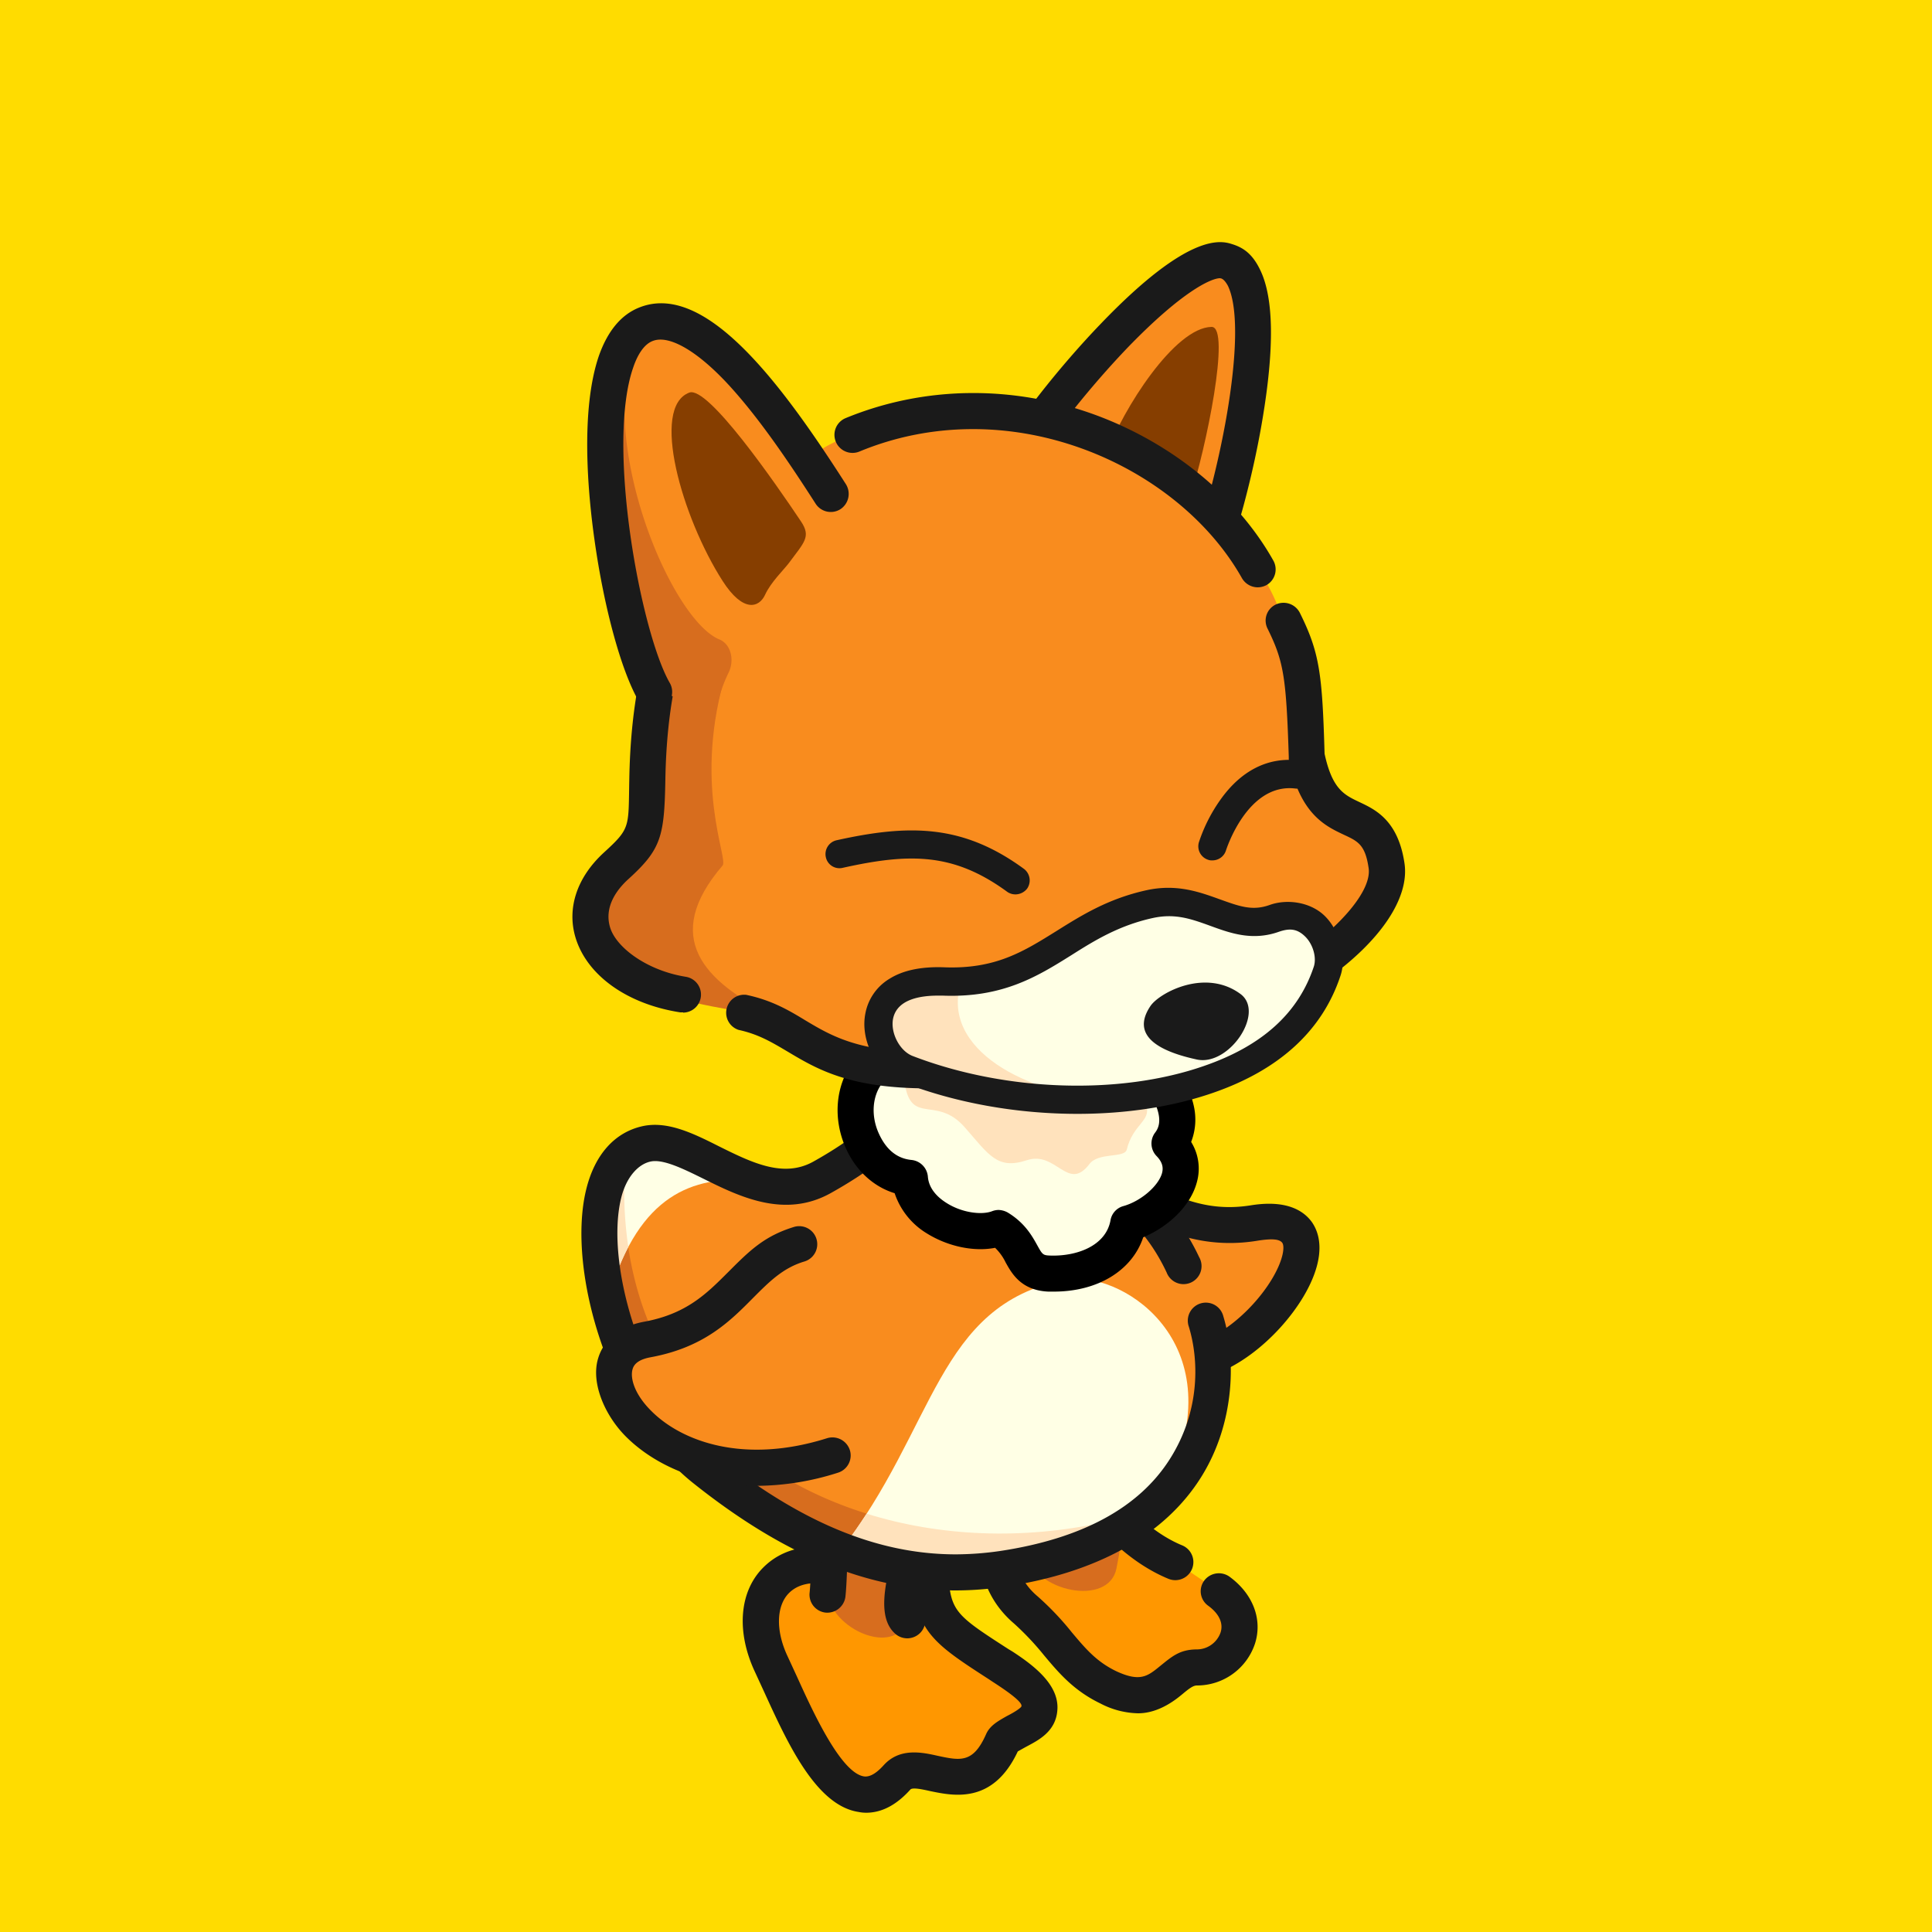
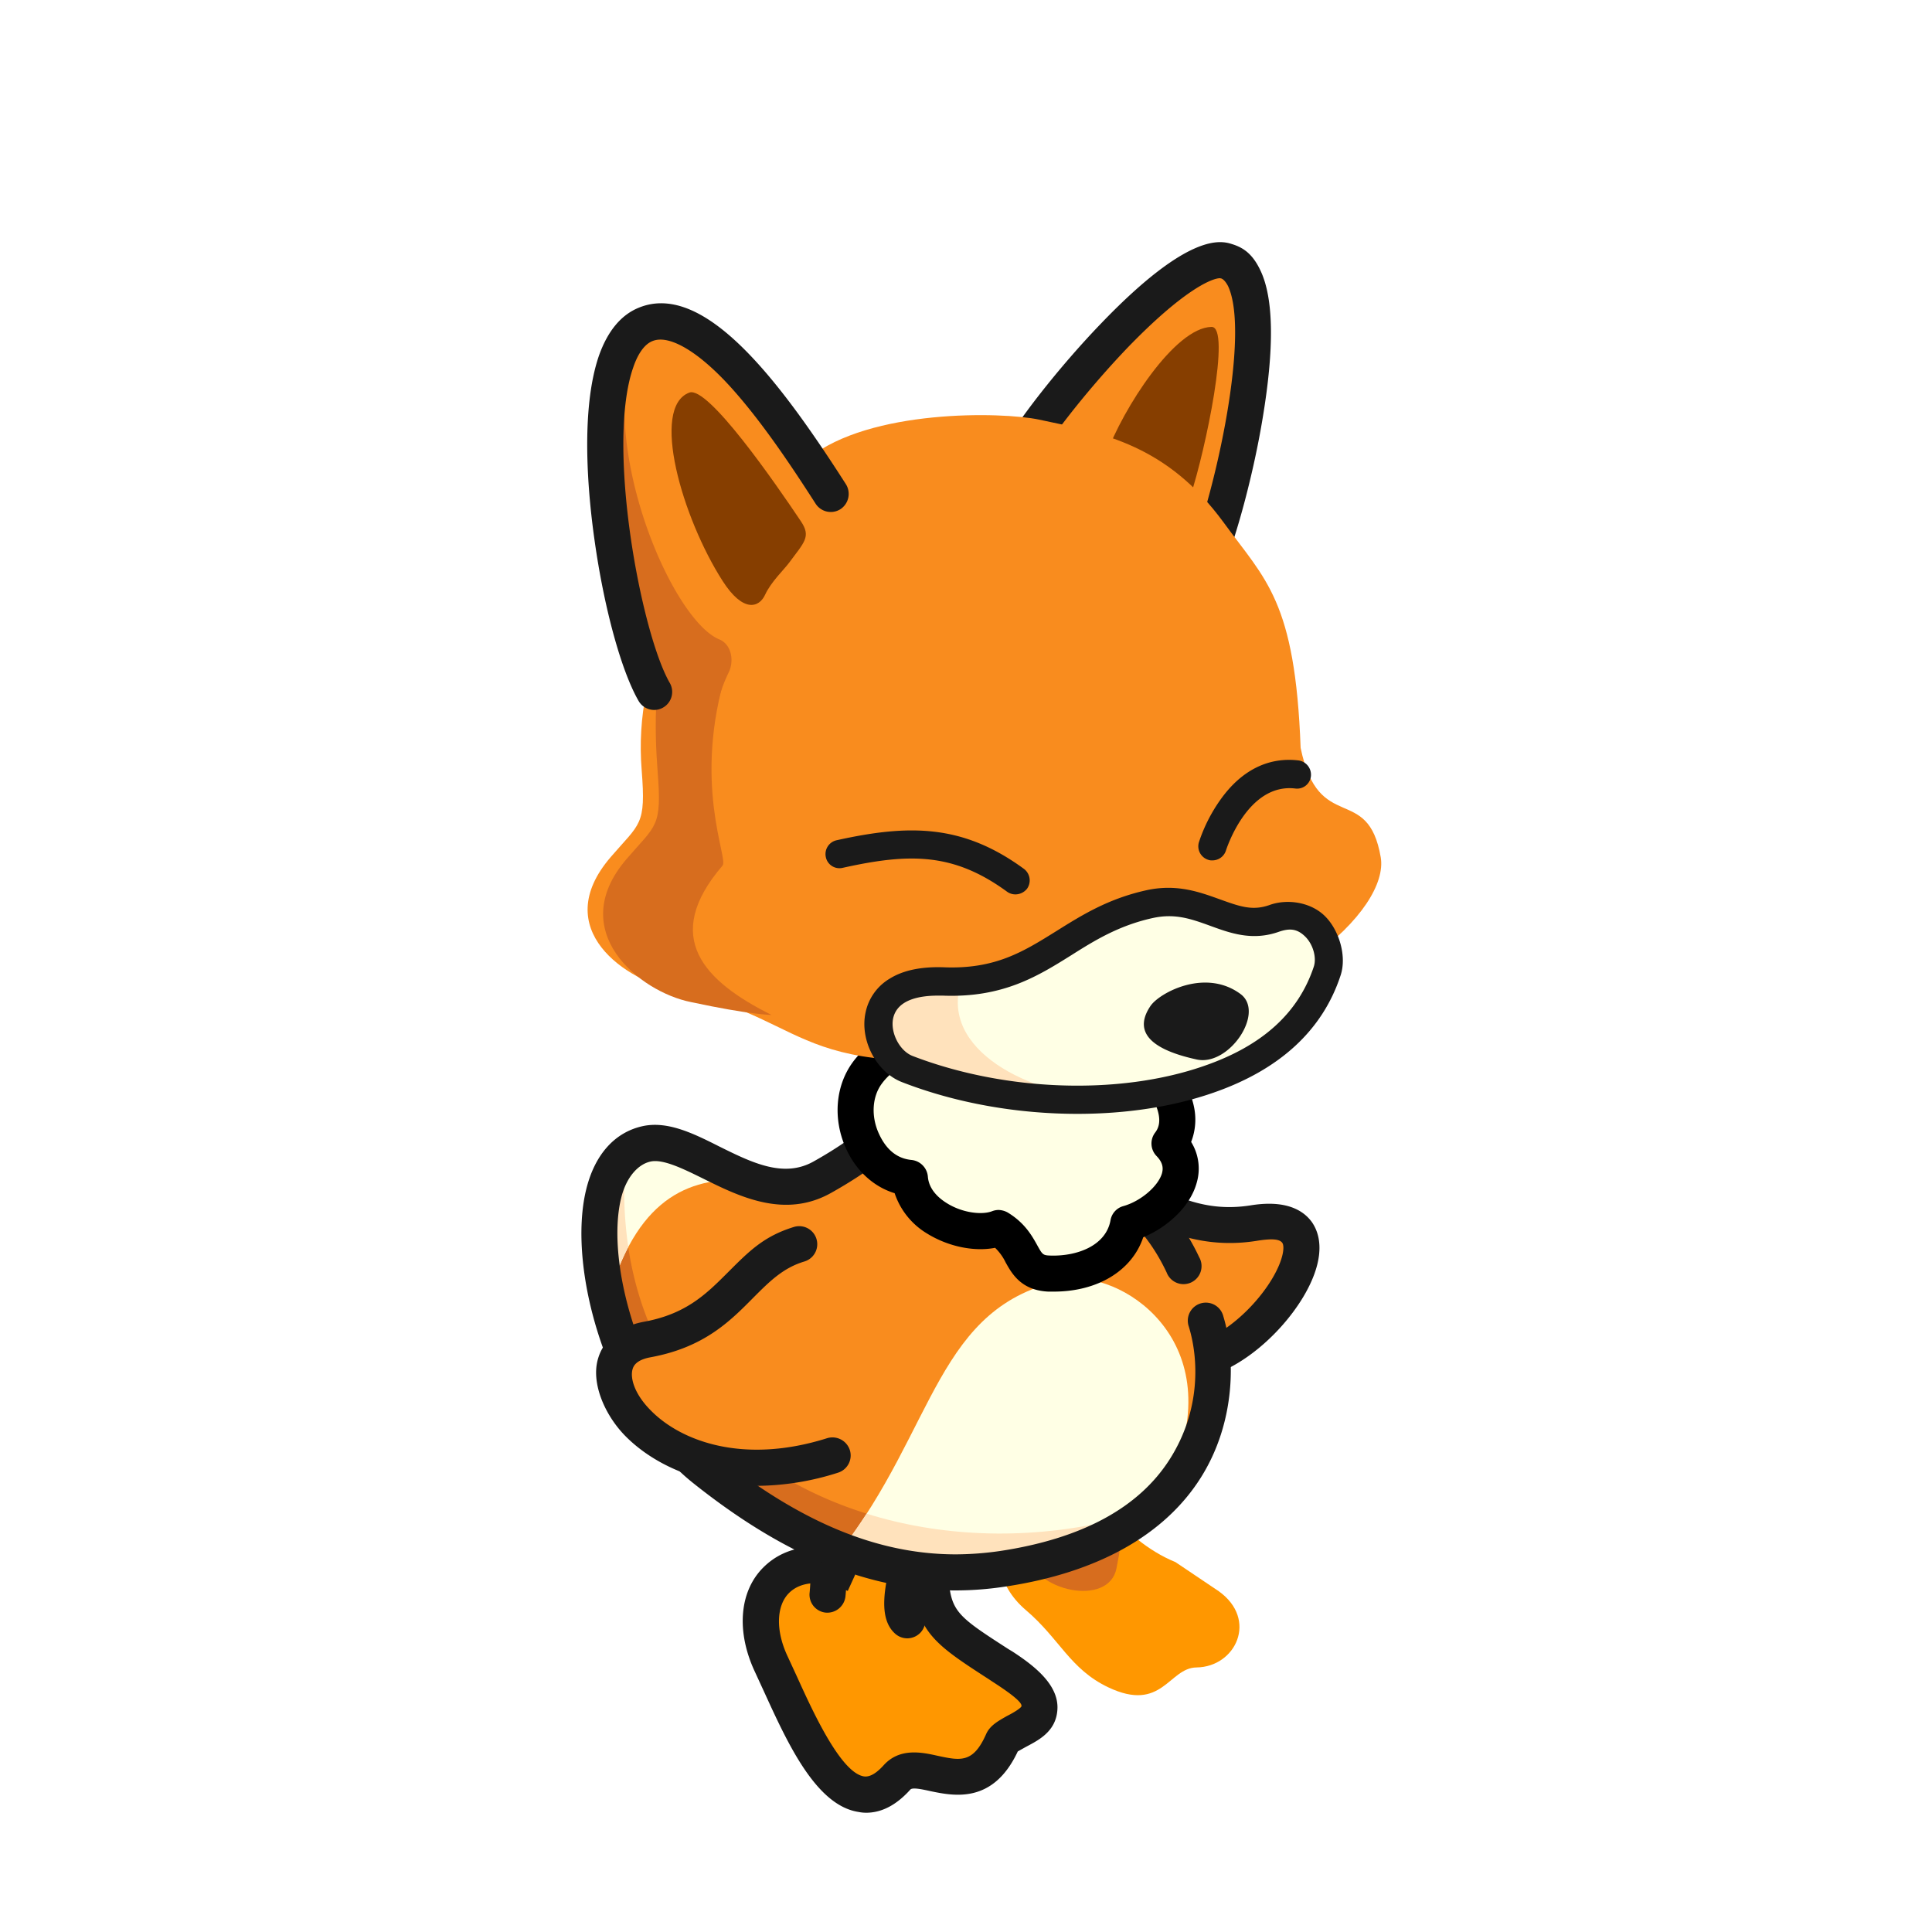
<svg xmlns="http://www.w3.org/2000/svg" viewBox="0 0 750 750">
  <style>.I{fill:#1a1a1a}.J{fill:#f98c1e}.K{fill:#d76d1e}.L{fill:#ffffe5}.M{fill:#ffe2bc}</style>
-   <path d="M0 0h750v750H0z" fill="#ffdc00" />
  <path d="M473.1 617.7c15.4 11 6.6 29.4-8.6 29.6-10.8.1-13.3 17.7-34.3 7.7-14.9-7.1-18.8-18.8-32-30-22.9-19.5-6.2-54.8 23-51 0 0 13.2 23.5 35.1 32.4" fill="#ff9700" />
-   <path d="M441.8 665.1a32.9 32.9 0 0 1-14.6-3.8c-10.4-5-16.2-11.9-21.9-18.7a108.6 108.6 0 0 0-11.6-12.3c-12.7-10.8-16.6-27.3-10.1-42s21.8-23.4 38.5-21.2l3.5.4 1.7 3.1c.1.2 12.4 21.4 31.6 29.3a7 7 0 1 1-5.3 13c-18.9-7.8-31.7-24.9-36.5-32.2h-.2a22.2 22.2 0 0 0-20.5 13.3c-3.2 7.1-3.2 17.6 6.4 25.7a112.1 112.1 0 0 1 13.3 14c5.3 6.3 9.5 11.3 17.1 15 9.4 4.4 12.3 2 17.1-1.9s7.7-6.4 14.1-6.5a9.8 9.8 0 0 0 9.4-6.5c1.2-3.6-.5-7.3-4.7-10.4a6.9 6.9 0 0 1-1.7-9.7 7.1 7.1 0 0 1 9.8-1.7c9.1 6.6 13 16.5 10 26a23.7 23.7 0 0 1-22.6 16.3c-1.4 0-3 1.2-5.4 3.2s-9.1 7.6-17.4 7.6z" class="I" />
  <path d="M398.4 602.9c-3-15-8.4-24.6 8-30 6-2 23 0 26 10s4 11 1 26-32 9-35-6z" class="K" />
  <path d="M361.2 612c1 18 6.6 21.2 28 35 31 20 2.2 24.1 0 29-12 27-32 4-41 14-21.4 23.8-38.4-22.2-48.7-43.9-13-27.2 5.7-47.1 32.5-34.8" fill="#ff9700" />
  <path d="M336.2 703.7a14.3 14.3 0 0 1-2.9-.3c-16.6-2.5-27.7-27-36.7-46.7l-3.5-7.6c-7.3-15.5-6.2-31.1 3.1-40.5s23.6-10.6 38.7-3.7l-5.8 12.7c-9.6-4.3-18.1-4-22.9.9s-5.2 14.5-.4 24.6l3.6 7.8c5.9 13 16.9 37.3 26 38.7 2.2.3 4.7-1.1 7.6-4.3 6.2-6.9 14.8-5.1 21-3.7 8.9 1.9 13.8 2.9 18.8-8.4 1.5-3.4 4.7-5.1 8-7 1.6-.8 4.7-2.5 5.6-3.6s-2.3-4.1-11-9.7l-1.5-1c-20.7-13.4-28.5-18.4-29.7-39.5l14-.8c.8 14 3.3 15.7 23.3 28.6l1.5.9c8.3 5.4 17.8 12.7 17.5 22.1s-8.2 12.7-12.9 15.3l-2.5 1.4c-9.6 20.5-24.8 17.3-34 15.4-3.1-.7-6.9-1.5-7.7-.6-5.4 6-11.1 9-17.2 9z" class="I" />
-   <path d="M321.2 619c-3-15-1.2-77.1 12.3-87.8 15.9-12.4 22.7-10.4 36.1 15.7 4.4 8.7-14.4 66.1-17.4 81.1s-28 6-31-9z" class="K" />
  <path d="M352.2 636a7.1 7.1 0 0 1-4.7-1.8c-8.7-7.8-2.9-26.5 7.3-56.3 3.5-10.3 8.3-24.3 8.2-28.5-2.5-5-9.1-17.5-13.7-18.5-2.1-.5-5.9 1.5-11.5 5.8-1 .8-4.4 4.8-6.6 22.9-1.5 12.5-1.8 27.4-2.1 39.4-.2 8.6-.4 16.1-.9 20.8a7.1 7.1 0 0 1-7.8 6.2 7 7 0 0 1-6.1-7.8c.4-4.1.6-11.2.8-19.5.8-35.7 2.4-63.7 14.1-73 7-5.5 14.6-10.3 23-8.5s16 11.7 23.6 26.5c3 5.9.4 14.8-7.8 38.7-4.3 12.7-12.3 36.2-10.6 41.9a7 7 0 0 1 0 9.4 7.1 7.1 0 0 1-5.2 2.3zm10.8-86.9z" class="I" />
  <path d="M429.5 457.7c20 12 35.6 20.5 57.2 17 43.3-7 1 57-29.3 54" class="J" />
  <path d="M459.5 535.8h-2.8a7 7 0 1 1 1.4-14c11.7 1.2 27.9-12.2 35.8-25.5 4.5-7.6 4.8-12.5 3.9-13.8s-3.3-1.9-10-.8c-25.2 4-43.8-7.1-61.9-17.9a7 7 0 1 1 7.1-12c20.2 12 33.8 19.1 52.6 16.1 14.3-2.3 20.8 2.4 23.8 6.7 4.7 7 3.5 17.2-3.5 28.9-9.6 16-28.8 32.3-46.4 32.3z" class="I" />
  <path d="M268.9 568.6c-27.5-24.4-51.9-87.6-26-121 14-18 51.9 15.8 65 11 86-31 45-76 45-76s-16.3-29.8 23-31 22.5 73.8 42.5 91c55 47 84.5 124 1.5 158-38.5 15.8-107 7-151-32z" class="J" />
  <path d="M342.5 441a53.7 53.7 0 0 0 12.9-13.1s17-32.5 32-31.3c22.1 1.6 22.1 30.6 27.8 43.4 1.3 27.1-43.6 23.8-72.7 1zm-40.3 148c-79.6-41.5-68-115.6-59.9-127.8-.7 101.4 95.7 149.4 186 129.8-14.1 6.5-62.8 33.5-126.1-2z" class="K" />
  <path d="M325.9 602.5c37.6-48.2 37.5-95.8 87.5-105.7 20.8-4.1 63.6 22.4 42 74.4-5.1 12.3-57.7 60.9-129.5 31.3z" class="L" />
  <path d="M336.4 587.6c-2.7 4.2-5.7 8.5-8.9 12.7 50.7 17.1 88.7-3.7 100.8-9.3-31.3 6.8-63.4 5.5-91.9-3.4z" class="M" />
  <path d="M236.7 502.1c-4.8-22.3-9.6-49.7 10.4-56.8 11.9-3.9 28.3 4.3 44.4 12.8-22.6-1.5-43.2 5.6-54.8 44z" class="L" />
  <path d="M237.1 500.8a98 98 0 0 1 6.8-16.7 154.4 154.4 0 0 1-1.6-22.9c-3.3 5-7.2 20.4-5.2 39.6z" class="M" />
  <path d="M370.9 617.4c-33.8 0-66.7-13.6-102.1-41.9-32.4-26-48.8-82.3-41.3-113.5 3.3-13.8 11.2-22.6 22.3-24.9 9.5-1.9 19.2 2.8 29.3 7.9 12.9 6.4 25.1 12.4 36.7 5.9 22.5-12.6 35.2-25.8 36.7-38.2a21.1 21.1 0 0 0-5.7-16.8l-.8-.8-.5-1a32.4 32.4 0 0 1-3.3-8.9c-1.7-7.1-1-13.7 2-19 4.9-8.5 15-13 30.2-13.5 17-.5 29 7.3 35.9 23.2 5.4 12.5 6.7 28 7.9 41.7.5 6.3 1 12.3 1.9 17.2 1.2 6.6 5.7 10.3 14.3 16.9s22 16.9 31.1 36.3a7 7 0 1 1-12.6 6c-7.7-16.4-18-24.3-27-31.2s-17.4-13.3-19.6-25.6c-.9-5.4-1.5-11.7-2.1-18.4-2.6-30.9-6.3-52.8-29.4-52.1-9.7.3-16.2 2.6-18.4 6.4s-.4 10.6 1 13.6a35.4 35.4 0 0 1 9 27.7c-2.1 17.2-16.8 33.6-43.8 48.7-18 10.1-35.6 1.4-49.7-5.6-7.9-3.9-15.5-7.6-20.3-6.6s-9.5 6-11.5 14.3c-6.4 26.5 9.2 77.5 36.5 99.3 32.8 26.3 62.9 38.9 93.5 38.9a123 123 0 0 0 17.1-1.3c31.8-4.8 54-16.8 66-35.8s11.1-38.9 7.3-51.3a7 7 0 1 1 13.4-4c4.6 15.1 5.1 40.7-8.8 62.7s-39.8 36.8-75.8 42.2a127.7 127.7 0 0 1-19.4 1.5z" class="I" />
  <path d="M323.2 565c-64.8 25.8-106-38.8-72-45s41.6-36.5 59-37c16.9-3.6 31.8 5.3 35.7 21.2 6.8 27.5-.8 48-22.7 60.8z" class="J" />
  <path d="M293.8 576.8a81.8 81.8 0 0 1-17.9-1.9c-12.9-2.8-24.6-8.9-32.9-17.2s-13.7-21-10.8-30.4c1.3-4.4 5.4-11.9 17.8-14.2 16.4-3 24.2-10.8 32.5-19.1s14-14.1 25.7-17.7a7 7 0 0 1 4.1 13.4c-8.4 2.5-13.7 7.9-19.9 14.1-9 9.1-19.1 19.3-39.9 23.1q-5.9 1.1-6.9 4.5c-1.1 3.5.7 9.9 7.3 16.4 11.8 11.8 35.9 20.7 68.2 10.5a7.1 7.1 0 0 1 8.8 4.6 7 7 0 0 1-4.6 8.8 105.1 105.1 0 0 1-31.5 5.1z" class="I" />
  <path d="M454 443.9c11.9 12.2-3 27.4-16 31-2.4 13.4-16 20.1-30.8 19.5-11.9-.5-8.3-11-19.6-17.7-11.2 4.4-33.2-3.6-34.4-19.4-17.8-1.8-27.3-26.2-16.6-40.7s32-19.5 58.1-20.1 22.3-2.8 38.6 6.1c13.1 7.1 30.8 27.9 20.7 41.3z" class="L" />
  <path d="M409.1 501.4h-2.2c-10.5-.5-14.1-7-16.5-11.3a19.8 19.8 0 0 0-4.1-5.7c-8.2 1.6-18.3-.5-26.5-5.6a28.9 28.9 0 0 1-12.5-15.6c-8.2-2.5-15.1-8.8-19-17.6-5-11.3-4-24 2.7-33.2s24.2-22 63.6-22.9c5.2-.1 9.2-.3 12.5-.5 14.1-.6 15.4-.3 28.1 6.7l1.4.7c10.8 5.9 23.8 19.4 26.8 32.8a23.9 23.9 0 0 1-1 14.1 19.6 19.6 0 0 1 2.2 15.7c-2.6 9.7-11.8 17.6-20.8 21.3-4.3 12.9-17.6 21.1-34.7 21.1zm-21.5-31.7a7.8 7.8 0 0 1 3.6 1c6.6 4 9.4 9 11.4 12.6s2.2 4 4.9 4.1c10.4.4 21.8-3.7 23.6-13.7a6.9 6.9 0 0 1 5-5.5c6.8-1.9 13.6-7.8 15-12.8.4-1.6.6-3.8-2.1-6.6a7 7 0 0 1-.6-9.1c1-1.3 2.2-3.5 1.3-7.5-1.9-8.6-11.8-19.1-19.8-23.5l-1.4-.7c-5.2-2.9-7.9-4.3-10-4.8s-5.1-.4-10.8-.2a296.22 296.22 0 0 1-12.8.5c-25.9.6-45.1 6.9-52.6 17.2-3.7 5-4.2 12.5-1.2 19.2s7.4 9.9 12.8 10.4a7.1 7.1 0 0 1 6.3 6.5c.4 4.9 4.1 8.2 7.1 10.1 6.2 4 13.9 4.8 17.8 3.3a7.4 7.4 0 0 1 2.5-.5z" />
-   <path d="M444.9 429.1c2.2 6-5.1 7.2-7.5 17.2-.9 3.4-11 .9-14.5 5.6-8.4 11-12.8-5.3-24.3-1.5s-14.7-2.1-24.1-12.8c-11.7-13.3-22 1-23.7-20.6 19.2-7.1 47-9 73-7.5 0 0 15.4 6.8 21.1 19.6z" class="M" />
+   <path d="M444.9 429.1s-14.7-2.1-24.1-12.8c-11.7-13.3-22 1-23.7-20.6 19.2-7.1 47-9 73-7.5 0 0 15.4 6.8 21.1 19.6z" class="M" />
  <path d="M476.3 101.4c21.4 6.8 3.9 87.2-8.1 117.2-4.9 12.1-26.9 24.8-53.9 16.8-14.6-4.3-36.1-26.3-20.1-56.3 11-20.6 63.8-83.4 82.1-77.7z" class="J" />
  <path d="M431.2 245a69.3 69.3 0 0 1-18.9-2.8c-9.5-2.9-21.7-11.9-27.5-25.7-3.7-8.9-6.2-23.2 3.2-40.7 6.3-11.8 23.2-33.4 39.5-50.3 34.5-35.9 46.8-32 50.9-30.7s7.8 3.6 10.9 10.2c5.2 10.9 5.4 30.3.8 57.7-3.4 20.5-9.6 44-15.4 58.5-4.7 11.7-21.2 23.8-43.5 23.8zm42.4-137c-3.2 0-14.4 4.7-36.1 27.2-16.9 17.7-32.2 37.9-37.1 47.2s-6.4 19.8-2.6 28.7 12.4 15.8 18.5 17.6c24 7.1 42-4.3 45.4-12.7 10.4-26 23.6-86.8 15-105-.6-1.1-1.5-2.5-2.6-2.9z" class="I" />
  <path d="M470.3 126.9c7.7-.2-2.3 47.9-8.2 65.7-1.6 4.9-10.7-3.5-21.6-4.4-3.5-.3-17.6 6.1-11.1-11.7s26.6-49.3 40.9-49.6z" fill="#863e00" />
  <path d="M263 384.8c-20-4-50-24-26-52 11.5-13.4 13.8-12.2 12.1-33.8-3.3-41.1 16-81.9 64.9-121.2 23.7-19 74.8-18 89.4-14.9 25.3 5.3 49.6 9.9 71.6 39.9 16.3 22.4 27.8 30.3 29.9 87.5 7 34 26.1 13.5 31.1 42.5 3.4 20-36.8 60.1-117.5 73-112.5 18-99.6-9.8-155.5-21z" class="J" />
  <path d="M282.2 260c-13.7 44 .7 73.3-1.7 76-24 28-7 45 19 58 0 0-8 0-31.3-5-20-4-49-27.5-25-55.5 11.5-13.4 13.8-12.2 12.1-33.9-1.2-15.4-2.1-42.6 6.9-61.6Z" class="K" />
-   <path d="M488.2 228a7.1 7.1 0 0 1-6.1-3.6c-12.4-22-34.9-40.3-61.6-50.1-28.9-10.6-59.7-10.3-86.9 1a7.019 7.019 0 0 1-5.3-13c30.4-12.5 64.8-13 97-1.2 29.8 11 55 31.6 69 56.5a7 7 0 0 1-2.6 9.5 7.3 7.3 0 0 1-3.5.9zm-128 194.5c-30.6 0-43.1-7.5-54.5-14.3-6.1-3.6-11.2-6.7-19-8.4a7 7 0 0 1 3-13.6c10 2.1 16.7 6.1 23.1 10 15.1 9 32.2 19.2 106.8 5.9 34.7-6.2 65.7-18 87.1-33.2 12.8-9 25.9-22.9 24.6-31.9s-4.1-10.4-9.5-12.9c-7.2-3.4-17.1-7.9-21.5-29.2v-1.2c-1-31-2-37-8.2-49.6a6.9 6.9 0 0 1 3.1-9.4 7.1 7.1 0 0 1 9.4 3.2c7.7 15.5 8.7 23.7 9.6 54.7 3 13.9 7.7 16 13.6 18.8s14.9 6.9 17.4 23.6c2.1 13.5-9.3 30.4-30.3 45.3-16.3 11.6-45.6 27.2-92.8 35.6-26.6 4.7-46.5 6.6-61.9 6.6zm-95-29.5h-1.1c-20.7-3.2-36.3-14.4-40.7-29.1-3.4-11.4.6-23.4 11.1-33s9.4-9.7 9.8-28.8c.5-26.7 4.7-48.8 12.8-67.6 10.1-23.6 26.8-42.8 49.8-57.1a7 7 0 0 1 7.4 11.8c-37.7 23.6-55 58.5-56 113.1-.4 22.4-1.5 27.3-14.4 39-4.5 4.1-9.4 10.7-7.1 18.6s14.4 16.9 29.5 19.3a7 7 0 0 1-1.1 13.9z" class="I" />
  <path d="M299.5 253.9c-23.7 20.5-39.5 21.6-47.8 6-13.9-26-18.6-130.3.1-134 14.1-2.8 64.1 51 70.3 63.2 8.8 17.3 2.6 42.9-22.6 64.8z" class="J" />
  <path d="M253.8 266.5c-5.1-3.6-26.9-99.4-11-118-4 40.3 20.2 93 36.4 99.7 4.7 1.9 5.9 8.2 3.7 12.8a56.7 56.7 0 0 0-4.4 12.4c-.9 4-19.7-3.3-24.7-6.9z" class="K" />
  <path d="M267.6 152.4c7.2-2.7 33.3 35 43.4 50.1 3.9 5.9 1.2 8-4.7 16-2.1 2.8-7 7.4-9.3 12.4s-8.5 7.1-16.5-5.4c-15.7-24.5-28.1-67.4-12.9-73.1z" fill="#863e00" />
  <path d="M253.9 275.6a7 7 0 0 1-6-3.5c-6.7-11.6-13.4-36-17.1-62.4-2.5-17.6-5.6-50.3 1.7-71.6 3.4-9.6 8.6-15.9 15.6-18.7 25.5-10.3 54.9 28.9 80.3 68.6a7.1 7.1 0 0 1-2.2 9.7 7 7 0 0 1-9.6-2.2c-9.7-15.1-21.2-32.3-33.2-45.5s-23.5-20.3-30.1-17.6c-3.8 1.5-6.2 6.4-7.5 10.3-10.6 30.5 3.1 103.2 14.2 122.4a7 7 0 0 1-6.1 10.5Z" class="I" />
  <path d="M348.2 410c-14.9-9.5-6.1-29 21-29 24 0 35.3-19.4 67-26 24-5 40 5.8 60 2s19.5 11.9 18 22c-2 14-10 24-47 39-34 13.8-89 11-119-8z" class="L" />
  <path d="M428.2 426s-40 6-74-10c-20.8-9.8-14-32 5-34 5.1-.5 14-1 14-1-8.9 26.7 27.1 44.1 55 45z" class="M" />
  <path d="M418.3 432.4c-23.2 0-47-4.1-68.1-12.3-9.9-3.8-16.5-16.2-14.2-27a20 20 0 0 1 9.4-13.2c5.3-3.3 12.4-4.7 21-4.4 20 .8 30.9-6.1 43.6-14 9.9-6.2 20.1-12.6 35-15.9 11.8-2.6 20.7.7 28.5 3.5s12.7 4.6 19.4 2.2 15.8-1.2 21.4 4.3 8.6 15.7 6.1 23.1c-7 21.3-23.7 36.6-49.4 45.5-15.8 5.5-34 8.2-52.7 8.2zm-54.2-45.9c-6.6 0-15.8 1.3-17.4 8.9-1.1 5.5 2.5 12.5 7.5 14.5 35.8 13.8 80.2 15.4 113.2 3.9C490 406 504 393.3 510 375.3c1.2-3.6-.3-8.8-3.4-11.8s-6-3.2-10.1-1.8c-10.4 3.7-19 .5-26.7-2.3s-13.8-4.9-22.4-3c-13.1 2.9-22.5 8.7-31.5 14.4-13.1 8.2-26.6 16.6-49.9 15.7zm82.6 3.9c3.6-5.1 21.3-14.6 34.9-4.5 9.6 7.2-4.5 28.1-17 25.4-20.7-4.5-23.8-12.3-17.9-20.9zm24-56.4a4.1 4.1 0 0 1-1.6-.2 5.5 5.5 0 0 1-3.7-6.8 62.1 62.1 0 0 1 8.4-16.6c8.1-11.4 18.6-16.6 30.3-15.2a5.6 5.6 0 0 1 4.8 6.1 5.4 5.4 0 0 1-6.1 4.8c-18.6-2.2-26.8 23.8-26.9 24.1a5.5 5.5 0 0 1-5.2 3.8zm-76.5 13.2a5.5 5.5 0 0 1-3.2-1c-20.8-15.2-37.8-15.1-63.9-9.3a5.4 5.4 0 0 1-6.5-4.1 5.5 5.5 0 0 1 4.1-6.6c28-6.2 48.9-6.4 72.8 11.1a5.6 5.6 0 0 1 1.2 7.7 5.8 5.8 0 0 1-4.5 2.2z" class="I" />
</svg>